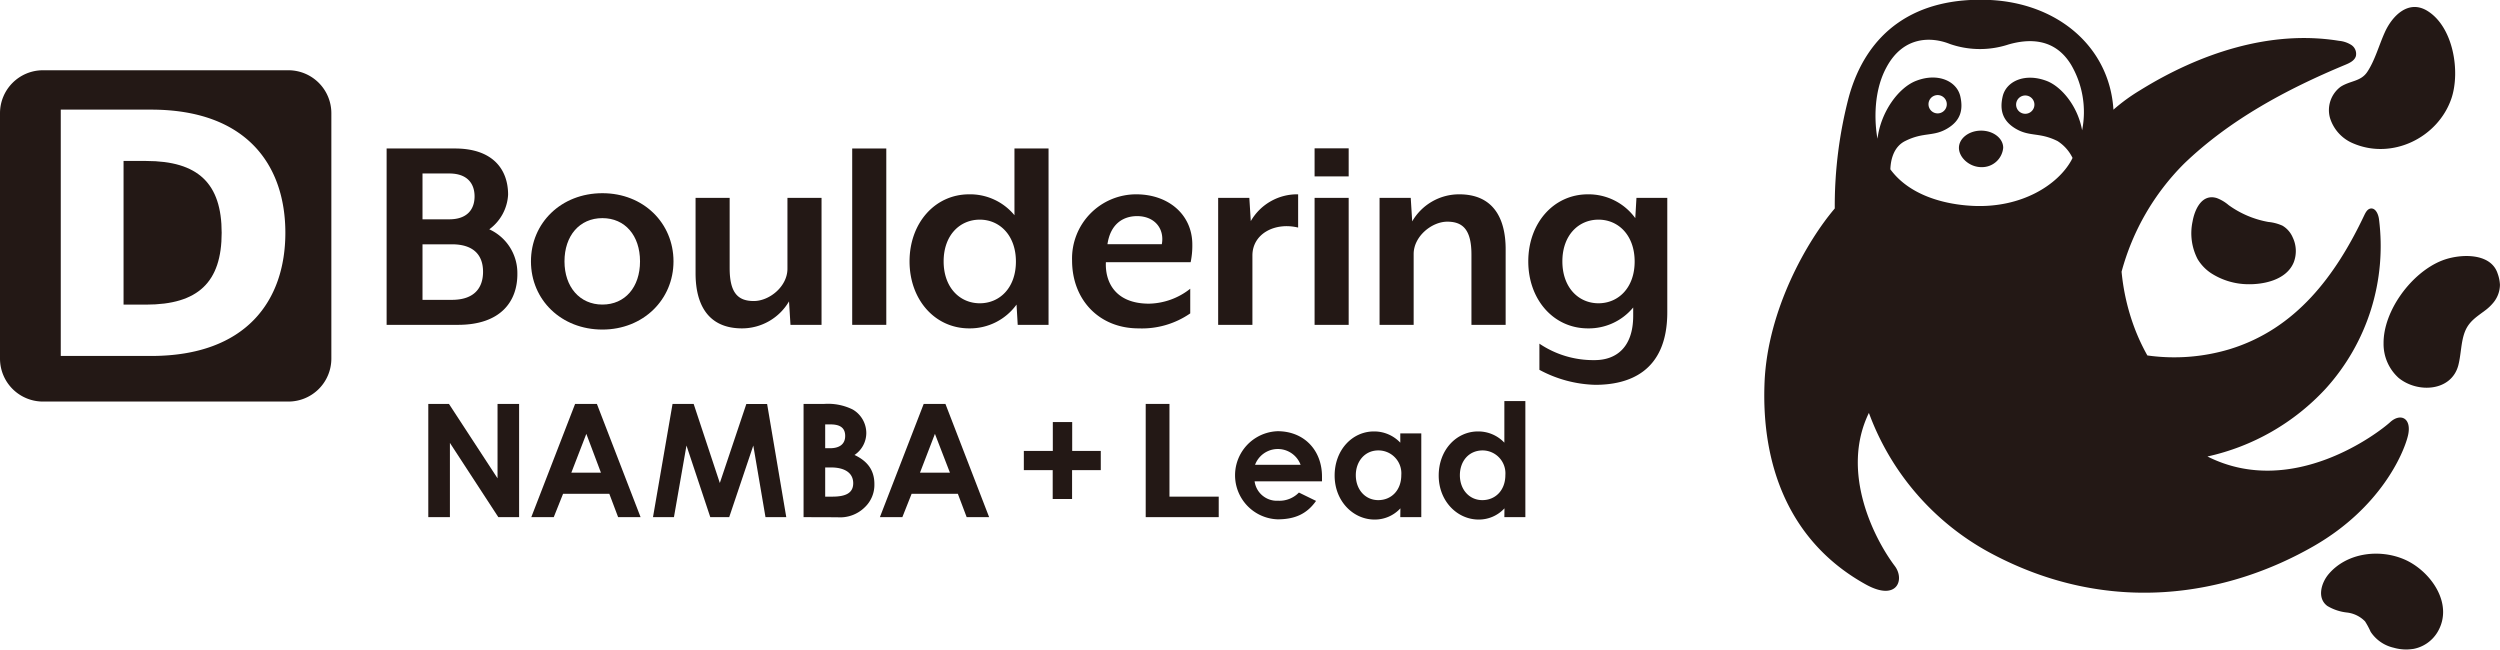
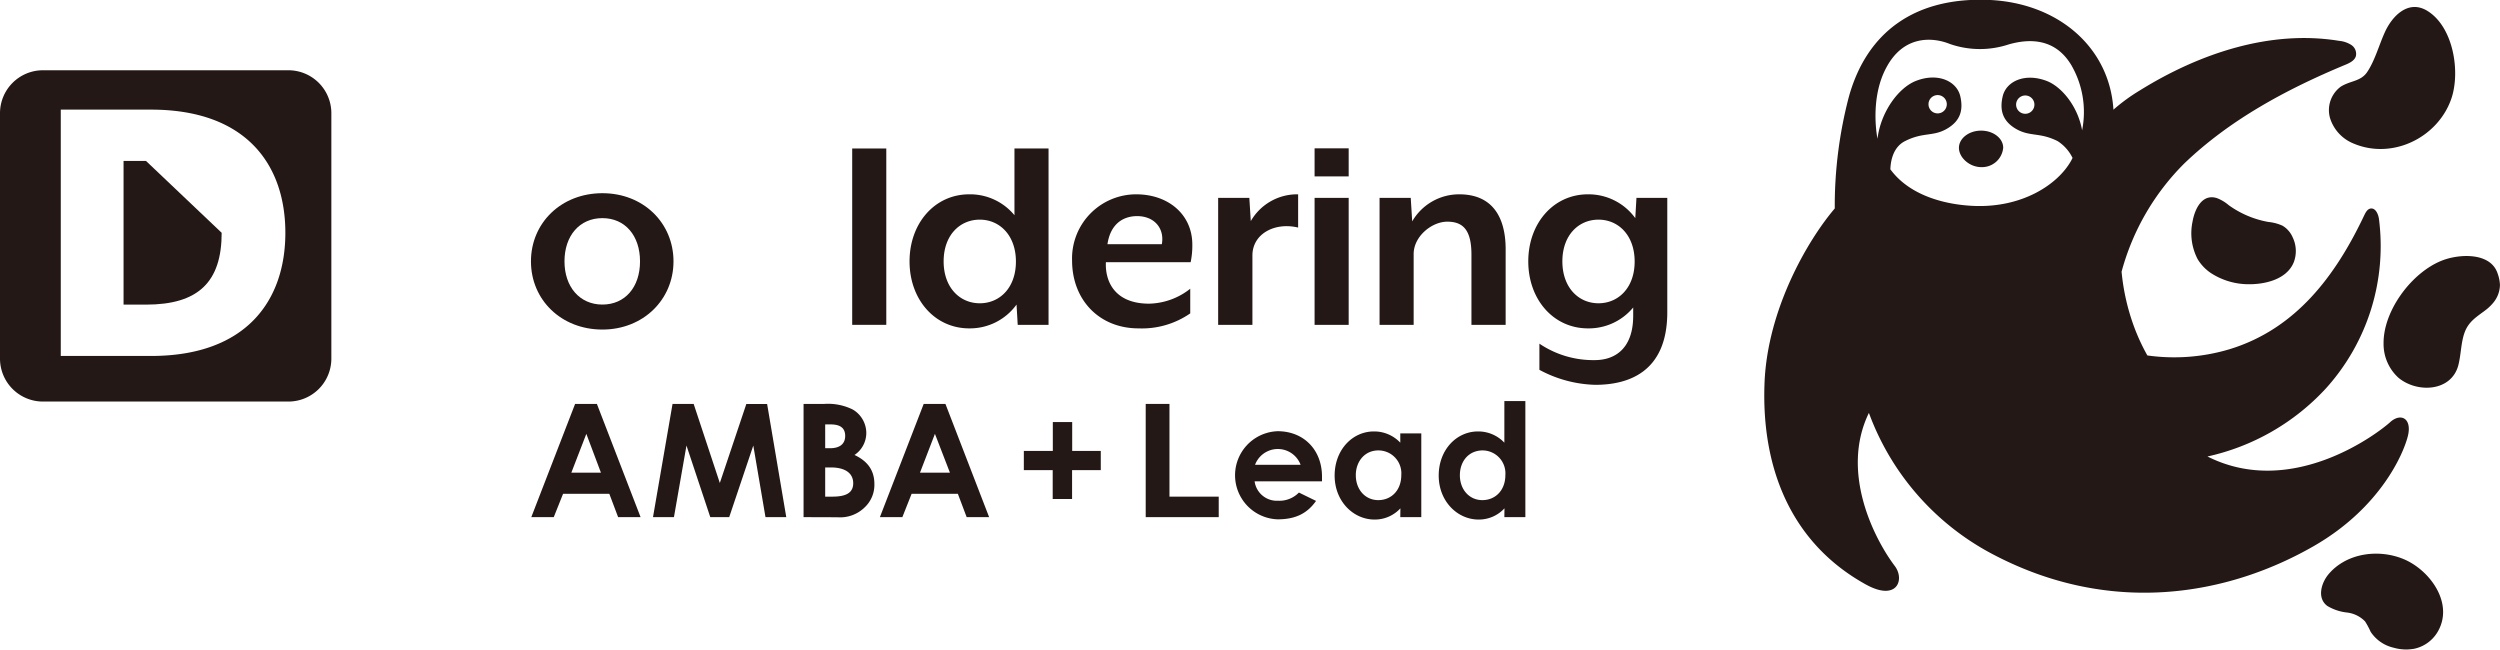
<svg xmlns="http://www.w3.org/2000/svg" viewBox="0 0 445.14 115.65">
  <defs>
    <style>.cls-1{fill:#231815;}</style>
  </defs>
  <g id="レイヤー_2" data-name="レイヤー 2">
    <g id="レイヤー_1-2" data-name="レイヤー 1">
      <path class="cls-1" d="M419,25.53c7,3,15.13-1.07,17.49-8,1.61-4.77.36-12.71-4.26-15.58-3.39-2.1-6.3.88-7.62,3.85-1,2.21-1.76,5-3.1,7-1.16,1.74-3,1.53-4.75,2.65A5.19,5.19,0,0,0,414.87,21,7.2,7.2,0,0,0,419,25.53Z" />
      <path class="cls-1" d="M393.68,48.63a7.85,7.85,0,0,1-2.39-2.51,10,10,0,0,1-.89-6.68c.37-2.11,1.64-5,4.32-4.17a7.13,7.13,0,0,1,2.1,1.25,17.24,17.24,0,0,0,7.07,3,8,8,0,0,1,2.51.66,4.43,4.43,0,0,1,1.82,2.07,5.61,5.61,0,0,1,.19,4.47c-1.31,3.18-5.46,4-8.48,3.88A12.33,12.33,0,0,1,393.68,48.63Z" />
      <path class="cls-1" d="M442.35,55.38c-1.32,1-2.73,1.84-3.45,3.66s-.67,4-1.18,6c-1.24,4.68-7.26,5-10.63,2.25a8.12,8.12,0,0,1-2.68-6.16c-.05-5.81,5-12.62,10.41-14.74,3.1-1.22,8.68-1.48,9.9,2.32a6.66,6.66,0,0,1,.41,2,5.07,5.07,0,0,1-1.11,3.1A8.35,8.35,0,0,1,442.35,55.38Z" />
      <path class="cls-1" d="M429.56,115.56a7.92,7.92,0,0,1-3.35-.23,6.68,6.68,0,0,1-4.1-2.83,14.06,14.06,0,0,0-1-1.86,5.34,5.34,0,0,0-3.25-1.58,8.61,8.61,0,0,1-3.47-1.17c-1.9-1.41-1.05-4.16.25-5.68,3.19-3.75,8.85-4.49,13.26-2.69,4.75,1.93,9.19,8,6.07,13.1a6.38,6.38,0,0,1-4.24,2.92Z" />
      <path class="cls-1" d="M352.75,23.26c-2.18,0-3.95,1.38-3.95,3.07s1.84,3.43,4,3.43a3.79,3.79,0,0,0,3.88-3.43C356.7,24.64,354.93,23.26,352.75,23.26Z" />
      <path class="cls-1" d="M425.57,75.18c-1.9,1.74-17.34,13.75-32.52,6.1a40.51,40.51,0,0,0,21.09-12.12A37.8,37.8,0,0,0,423.59,39c-.12-.88-.61-2-1.49-1.87-.56.09-.87.67-1.12,1.18-5.09,10.75-12.16,20.28-24.06,23.89a34.33,34.33,0,0,1-14.57,1.09,35.88,35.88,0,0,1-2.29-4.91,38.84,38.84,0,0,1-2.3-10,43,43,0,0,1,11.11-19.22c8.14-7.84,18.3-13.29,28.74-17.63.77-.32,1.63-.73,1.87-1.54a1.89,1.89,0,0,0-.84-2,4.9,4.9,0,0,0-2.16-.72c-12.27-2-24.86,2.25-35.42,8.8a32.42,32.42,0,0,0-4.75,3.46C375.62,8.43,366.52.62,354.4,0c-13.32-.63-22,5.63-25.21,17.28a76.66,76.66,0,0,0-2.5,19.84c-4.91,5.76-11.95,18-12.5,30.93-.62,14.91,4.47,28.5,18,36,5.59,3.11,7-.83,5.21-3.24-3.6-4.75-9.8-16.69-4.63-27.29a46.52,46.52,0,0,0,21.61,24.93c21.24,11.41,42.34,7.6,57.73-1.29,11.72-6.78,15.83-16.33,16.62-19.5S427.47,73.44,425.57,75.18Zm-54.84-52c-.8-4.39-3.75-7.8-6.31-8.77-3.89-1.48-7.23.06-7.84,2.79-.55,2.41,0,4.3,2.25,5.67,2.56,1.55,4.27.62,7.53,2.25a7.35,7.35,0,0,1,2.67,3l-.21.42c-2.42,4.39-8.88,8.51-17.46,8.12-5.42-.25-11.46-2-14.77-6.51.05-1.49.48-4,2.68-5.06,3.26-1.63,5-.7,7.53-2.25,2.27-1.38,2.79-3.26,2.25-5.67-.62-2.74-4-4.27-7.84-2.79-3.17,1.2-6.33,5.56-6.91,10.32C334,23.2,333.17,17,335.89,12c3-5.61,8-5.49,11.3-4.17a16.27,16.27,0,0,0,10.46.08c3.51-1,8.17-1.22,11.11,3.6A16.65,16.65,0,0,1,370.73,23.21Zm-8.49-4.58A1.63,1.63,0,1,1,360.61,17,1.63,1.63,0,0,1,362.24,18.63Zm-18.86-.07A1.63,1.63,0,1,1,345,20.19,1.63,1.63,0,0,1,343.38,18.56Z" />
-       <path class="cls-1" d="M81.56,57.84H68.84V26.44H81c6.75,0,9.47,3.72,9.47,8.22a8.17,8.17,0,0,1-3.35,6.17,8.55,8.55,0,0,1,5,7.8C92.19,53.71,89.1,57.84,81.56,57.84ZM75.23,39.05H80c3.19,0,4.5-1.78,4.5-4.08s-1.31-4.08-4.5-4.08H75.23Zm5.23,4.45H75.23v9.89h5.23c4,0,5.55-2.14,5.55-5S84.44,43.5,80.46,43.5Z" />
      <path class="cls-1" d="M107.26,58.68c-7.33,0-12.72-5.29-12.72-12.14S99.93,34.4,107.26,34.4s12.66,5.33,12.66,12.14S114.53,58.68,107.26,58.68Zm0-19.84c-4.08,0-6.75,3.15-6.75,7.7s2.72,7.69,6.75,7.69,6.7-3.09,6.7-7.69S111.29,38.84,107.26,38.84Z" />
-       <path class="cls-1" d="M140.75,57.84l-.26-4.18a9.71,9.71,0,0,1-8.37,4.81c-6,0-8.27-4.19-8.27-9.79V35.23h6.07V47.74c0,4.4,1.47,5.86,4.29,5.86s6-2.61,6-5.75V35.23h6.07V57.84Z" />
      <path class="cls-1" d="M151.74,57.84V26.44h6.07v31.4Z" />
      <path class="cls-1" d="M181.21,57.84,181,54.23a10.24,10.24,0,0,1-8.43,4.24c-6.12,0-10.62-5.13-10.62-11.93s4.5-11.94,10.62-11.94a10.24,10.24,0,0,1,8.06,3.72V26.44h6.07v31.4Zm-6.75-18.73c-3.56,0-6.44,2.77-6.44,7.43S170.9,54,174.46,54s6.43-2.77,6.43-7.43S178,39.11,174.46,39.11Z" />
      <path class="cls-1" d="M212,46.69H196.91c-.16,3.46,1.62,7.38,7.69,7.38a12.19,12.19,0,0,0,7.33-2.66V55.8a15.13,15.13,0,0,1-9.21,2.67c-7,0-11.83-5.08-11.83-12.09A11.42,11.42,0,0,1,202.3,34.6c5.76,0,10,3.62,10,8.95A14.24,14.24,0,0,1,212,46.69Zm-9.52-8.21c-2.57,0-4.77,1.46-5.29,5h9.68C207.38,40.73,205.6,38.48,202.46,38.48Z" />
      <path class="cls-1" d="M223,45.49V57.84H216.9V35.23h5.55l.26,4.14a9.52,9.52,0,0,1,8.43-4.77v5.92C227,39.52,223,41.62,223,45.49Z" />
      <path class="cls-1" d="M234.07,31.41v-5h6.07v5Zm0,26.43V35.23h6.07V57.84Z" />
      <path class="cls-1" d="M262,57.84V45.33c0-4.39-1.51-5.86-4.29-5.86s-6,2.62-6,5.76V57.84h-6.07V35.23h5.55l.26,4.19a9.64,9.64,0,0,1,8.38-4.82c6,0,8.26,4.19,8.26,9.79V57.84Z" />
      <path class="cls-1" d="M284.05,68.52a22.1,22.1,0,0,1-9.95-2.67V61.19a17.13,17.13,0,0,0,9.84,2.93c3.77,0,6.86-2.2,6.86-7.9V54.75a10.25,10.25,0,0,1-8.06,3.72c-6.12,0-10.62-5.13-10.62-11.93s4.5-11.94,10.62-11.94a10.28,10.28,0,0,1,8.43,4.24l.21-3.61h5.49V55.59C296.87,66.37,289.81,68.52,284.05,68.52Zm.57-29.41c-3.55,0-6.43,2.77-6.43,7.43S281.07,54,284.62,54s6.44-2.77,6.44-7.43S288.18,39.11,284.62,39.11Z" />
-       <path class="cls-1" d="M26,28.66H22V54.24H26c9.28,0,13.47-4,13.47-12.79S35.28,28.66,26,28.66Z" />
+       <path class="cls-1" d="M26,28.66H22V54.24H26c9.28,0,13.47-4,13.47-12.79Z" />
      <path class="cls-1" d="M51.36,12.51H7.63A7.65,7.65,0,0,0,0,20.14V63.87A7.65,7.65,0,0,0,7.63,71.5H51.36A7.65,7.65,0,0,0,59,63.87V20.14A7.65,7.65,0,0,0,51.36,12.51ZM26.9,63.38H10.82V19.52H26.9c17,0,23.91,9.87,23.91,21.93S43.87,63.38,26.9,63.38Z" />
-       <path class="cls-1" d="M76.26,71.92h3.68l8.65,13.25V71.92h3.84V92.08h-3.7L80.11,78.86V92.08H76.26Z" />
      <path class="cls-1" d="M102.4,71.92h3.88l7.78,20.16h-4l-1.57-4.16h-8.23l-1.66,4.16h-4Zm2,5.33-2.67,6.91H107Z" />
      <path class="cls-1" d="M119.75,71.92h3.76L128.17,86l4.72-14.07h3.7L140,92.08h-3.7l-2.17-12.75-4.29,12.75h-3.37l-4.24-12.75L120,92.08h-3.73Z" />
      <path class="cls-1" d="M143.08,92.08V71.92h3.68a9.93,9.93,0,0,1,5.08,1,4.86,4.86,0,0,1,2.41,4.21,4.72,4.72,0,0,1-2.1,3.88c2.36,1.12,3.54,2.75,3.54,5.19a5.49,5.49,0,0,1-1.75,4.16,6.24,6.24,0,0,1-4.85,1.74Zm3.85-16.51v4.24h.84c1.79,0,2.72-.79,2.72-2.19s-.87-2.05-2.58-2.05Zm0,7.66v5.2h1.29c2.41,0,3.7-.67,3.7-2.39s-1.34-2.81-4-2.81Z" />
      <path class="cls-1" d="M164.47,71.92h3.87l7.78,20.16h-4l-1.57-4.16h-8.23l-1.65,4.16h-4Zm2,5.33-2.66,6.91h5.33Z" />
      <path class="cls-1" d="M187.46,80.29V75.15h3.45v5.14H196v3.42h-5.11v5.14h-3.45V83.71h-5.14V80.29Z" />
      <path class="cls-1" d="M204,71.92h4.23V88.43H217v3.65H204Z" />
      <path class="cls-1" d="M234.33,89.19c-1.6,2.27-3.7,3.28-6.85,3.28a7.85,7.85,0,0,1,0-15.69c4.71,0,7.91,3.37,7.91,8.08,0,.34,0,.51,0,.85h-12a4,4,0,0,0,4.18,3.45,4.84,4.84,0,0,0,3.71-1.46Zm-2.75-6.43a4.33,4.33,0,0,0-8.11,0Z" />
      <path class="cls-1" d="M249.35,90.51a6.19,6.19,0,0,1-4.6,2c-3.79,0-7.11-3.26-7.11-7.83s3.15-7.86,7-7.86a6.39,6.39,0,0,1,4.69,2V77.17h3.74V92.08h-3.74Zm-7.94-5.9c0,2.56,1.68,4.44,4,4.44s4.1-1.74,4.1-4.47a4.08,4.08,0,0,0-4.1-4.38C243,80.2,241.41,82.17,241.41,84.61Z" />
      <path class="cls-1" d="M267.88,90.51a6.19,6.19,0,0,1-4.6,2c-3.79,0-7.11-3.26-7.11-7.83s3.15-7.86,7-7.86a6.39,6.39,0,0,1,4.69,2V71.41h3.74V92.08h-3.74Zm-7.94-5.9c0,2.56,1.68,4.44,4,4.44s4.1-1.74,4.1-4.47A4.08,4.08,0,0,0,264,80.2C261.48,80.2,259.94,82.17,259.94,84.61Z" />
    </g>
  </g>
</svg>